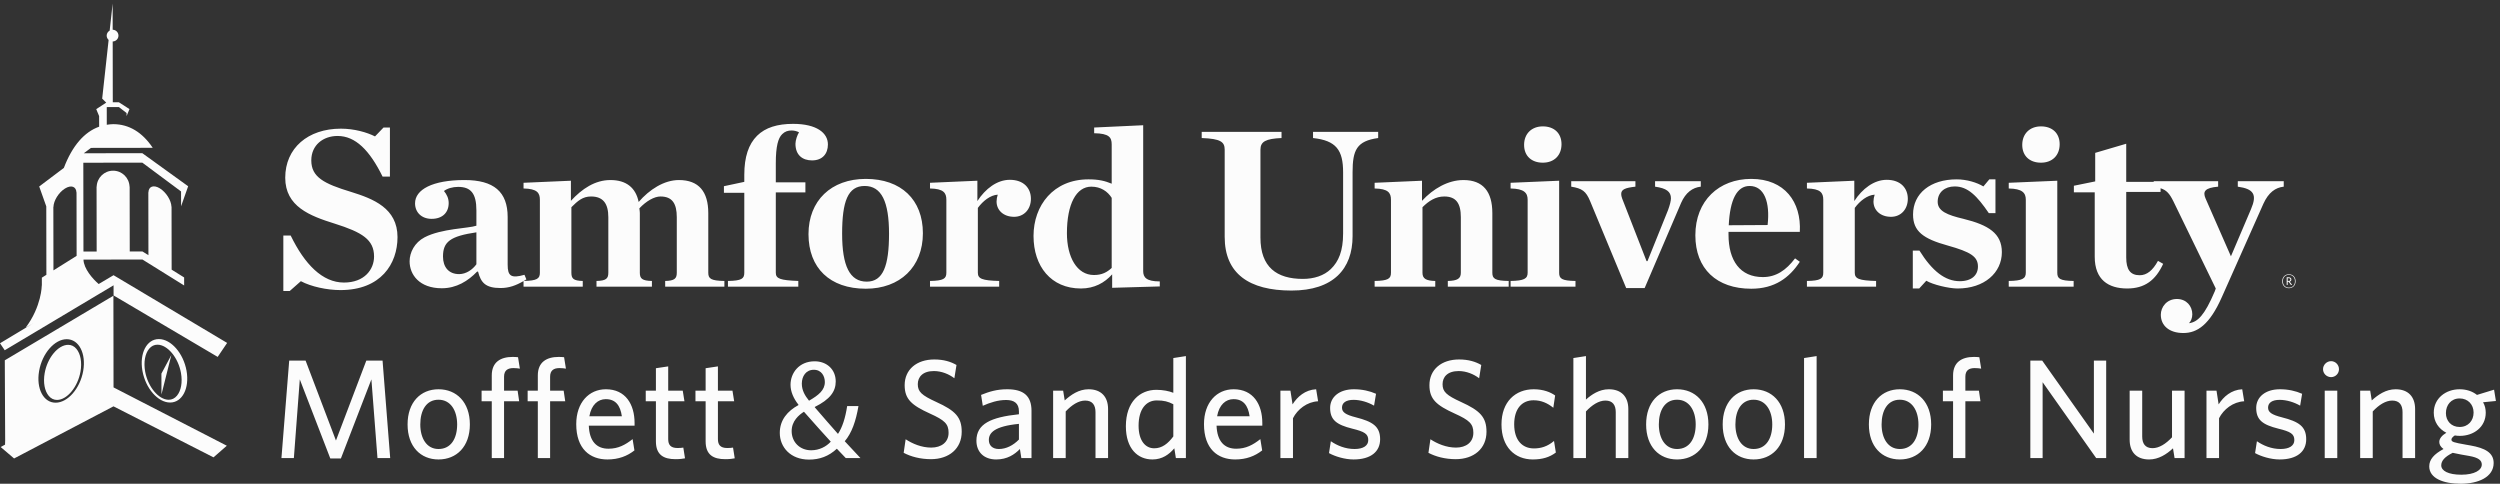
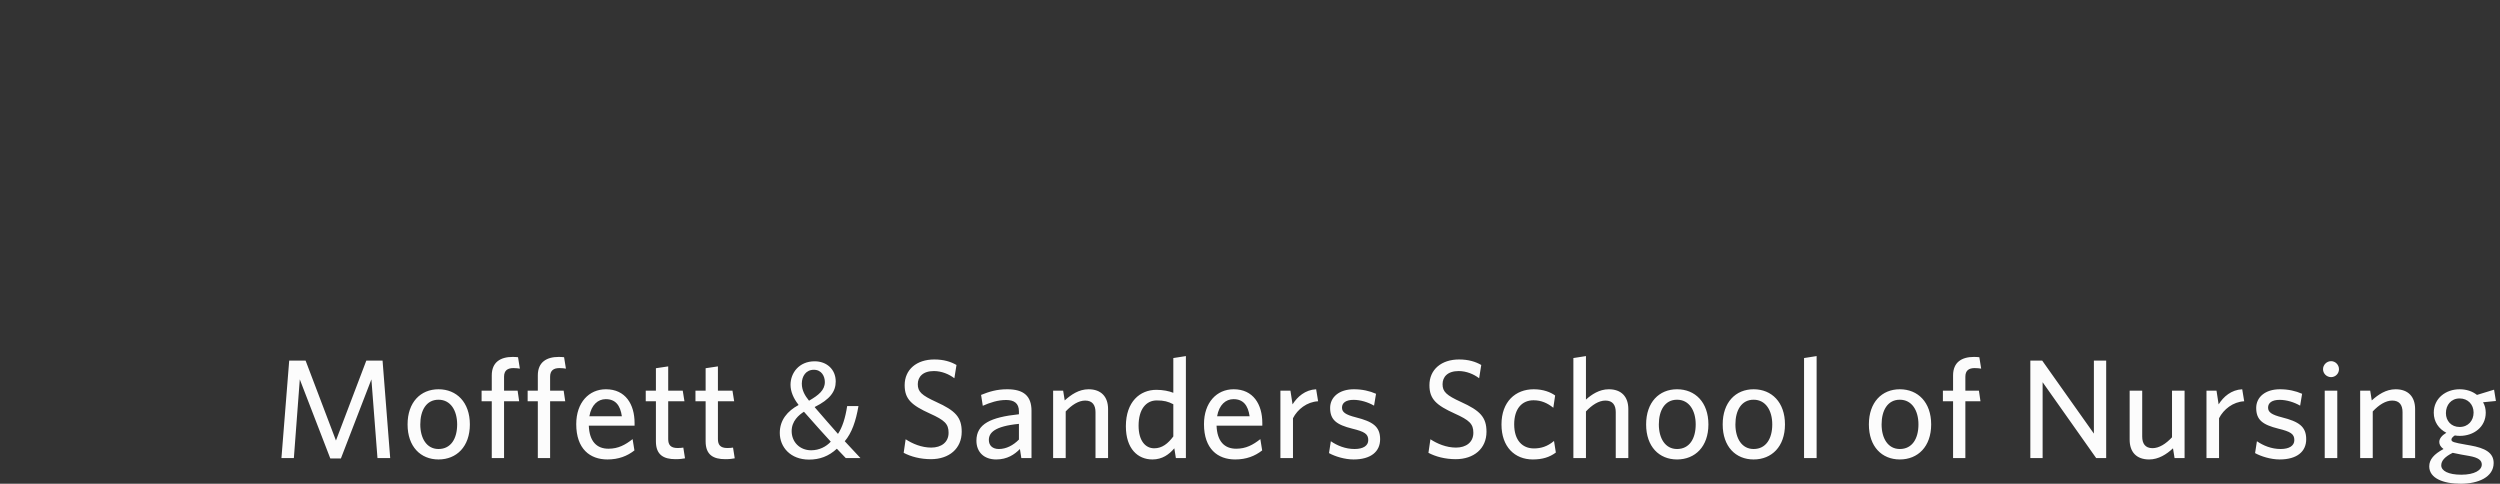
<svg xmlns="http://www.w3.org/2000/svg" width="1938" height="375" viewBox="0 0 1938 375" version="1.1">
  <rect x="0" y="0" width="1938" height="375" fill="#333333" stroke="none" />
  <g fill="#fcfcfc">
    <path d="M292.617,355.075l-4.709,-60.979l-23.645,61.308l-8.213,0l-23.65,-61.308l-4.596,60.979l-9.633,-0l6.017,-75.542l12.704,0l23.537,61.967l23.538,-61.967l12.591,0l5.913,75.542l-9.854,-0Zm47.316,1.096c-13.904,-0 -23.979,-9.963 -23.979,-27.154c0,-17.188 10.075,-27.259 23.979,-27.259c14.013,0 24.304,10.071 24.304,27.259c0,17.191 -10.291,27.154 -24.304,27.154Zm0,-46.309c-9.416,0 -14.125,8.209 -14.125,19.155c0,10.733 4.929,19.054 14.125,19.054c9.634,-0 14.45,-8.104 14.45,-19.054c0,-10.73 -5.033,-19.155 -14.45,-19.155Zm58.038,-24.524c-4.488,-0 -7.225,1.858 -7.225,6.675l-0,10.841l10.512,0l1.2,8.213l-11.712,-0l-0,44.008l-9.525,-0l-0,-44.008l-7.884,-0l0,-8.213l7.884,0l-0,-11.825c-0,-10.4 6.896,-14.341 16.204,-14.341c1.529,-0 2.846,0.108 4.158,0.22l1.421,8.863c-1.092,-0.213 -3.062,-0.433 -5.033,-0.433Zm35.7,-0c-4.488,-0 -7.225,1.858 -7.225,6.675l-0,10.841l10.508,0l1.204,8.213l-11.712,-0l-0,44.008l-9.525,-0l-0,-44.008l-7.888,-0l0,-8.213l7.888,0l-0,-11.825c-0,-10.4 6.896,-14.341 16.2,-14.341c1.533,-0 2.85,0.108 4.162,0.22l1.421,8.863c-1.091,-0.213 -3.062,-0.433 -5.033,-0.433Zm37.229,70.833c-13.575,-0 -24.196,-8.213 -24.196,-27.367c0,-16.754 9.854,-27.046 22.992,-27.046c15.216,0 22.225,11.717 22.225,26.167l-0,2.079l-35.471,0c0.437,12.154 6.129,17.846 15.217,17.846c7.554,0 13.029,-2.954 18.721,-7.442l1.425,8.754c-5.584,4.38 -12.263,7.009 -20.913,7.009Zm-14.013,-33.5l25.18,-0c-1.205,-8.434 -4.925,-13.25 -12.48,-13.25c-6.02,-0 -11.166,4.379 -12.7,13.25Zm66.796,33.279c-9.196,-0 -15.216,-3.283 -15.216,-13.792l-0,-31.091l-7.884,-0l0,-8.213l7.884,0l-0,-17.408l9.525,-1.421l-0,18.829l11.275,0l1.316,8.213l-12.591,-0l-0,29.341c-0,4.267 1.75,6.896 7.225,6.896c1.75,0 3.283,-0.108 4.487,-0.329l1.317,8.321c-1.642,0.329 -3.942,0.654 -7.338,0.654Zm38.546,-0c-9.2,-0 -15.221,-3.283 -15.221,-13.792l0,-31.091l-7.883,-0l-0,-8.213l7.883,0l0,-17.408l9.525,-1.421l0,18.829l11.279,0l1.313,8.213l-12.592,-0l0,29.341c0,4.267 1.754,6.896 7.225,6.896c1.755,0 3.288,-0.108 4.492,-0.329l1.313,8.321c-1.642,0.329 -3.942,0.654 -7.334,0.654Zm93.396,-0.875c-2.079,-2.079 -4.05,-4.158 -6.896,-7.225c-6.35,5.912 -13.467,8.429 -21.571,8.429c-14.341,0 -22.662,-9.633 -22.662,-20.691c-0,-10.071 6.025,-16.971 14.454,-21.567l0,-0.329c-3.833,-4.817 -6.133,-10.184 -6.133,-15.434c-0,-8.983 6.462,-18.179 18.725,-18.179c9.195,0 16.312,6.133 16.312,15.658c0,7.771 -4.492,13.905 -16.204,19.709l-0,0.329c6.242,7.221 13.246,15.325 17.954,20.579c3.392,-5.146 5.692,-12.258 7.117,-21.567l8.758,0c-1.971,11.605 -5.146,20.801 -10.621,27.259c3.942,4.162 7.775,8.321 12.154,13.029l-11.387,-0Zm-34.05,-57.696c-0,5.254 2.413,9.304 5.583,13.246c7.446,-4.267 12.263,-8.208 12.263,-14.45c-0,-4.492 -2.517,-9.525 -8.538,-9.525c-6.129,-0 -9.308,5.033 -9.308,10.729Zm22.446,44.996c-4.379,-4.817 -12.592,-13.792 -20.8,-23.208c-3.942,2.52 -9.529,7.225 -9.529,15c-0,8.429 6.241,14.887 15.112,14.887c6.35,0 11.713,-2.846 15.217,-6.679Zm77.637,13.575c-8.208,-0 -15.546,-1.967 -21.129,-4.925l1.533,-10.513c5.146,3.401 12.263,6.463 19.817,6.463c7.884,0 13.467,-4.158 13.467,-11.496c-0,-6.896 -3.067,-9.746 -14.45,-14.887c-14.234,-6.463 -19.6,-11.171 -19.6,-22.009c-0,-12.15 9.304,-19.929 22.991,-19.929c7.334,0 12.813,1.754 17.188,4.275l-1.642,10.292c-4.158,-3.175 -9.85,-5.583 -15.875,-5.583c-8.65,-0 -12.479,4.595 -12.479,10.179c0,5.804 2.846,8.541 14.342,13.795c14.671,6.675 19.704,11.713 19.704,23.101c-0,13.029 -9.742,21.237 -23.867,21.237Zm70.079,-0.875l-1.095,-7.004c-4.159,4.266 -9.85,8.1 -18.392,8.1c-9.417,-0 -15.329,-5.692 -15.329,-14.558c-0,-13.03 11.171,-18.18 32.958,-20.476l0,-2.191c0,-6.567 -3.946,-8.867 -9.966,-8.867c-6.346,0 -12.371,1.971 -18.063,4.492l-1.312,-8.434c6.241,-2.516 12.154,-4.379 20.254,-4.379c12.7,0 18.829,5.146 18.829,16.75l-0,36.567l-7.884,-0Zm-1.858,-26.492c-19.271,1.859 -23.321,7.117 -23.321,12.479c0,4.267 2.842,7.009 7.771,7.009c5.692,-0 11.171,-2.85 15.55,-7.338l0,-12.15Zm59.35,26.492l0,-35.583c0,-5.363 -2.3,-8.975 -7.991,-8.975c-5.146,-0 -10.4,3.391 -15.109,8.429l0,36.129l-9.746,-0l0,-52.221l7.775,0l1.205,7.554c4.929,-4.491 11.054,-8.65 18.504,-8.65c9.85,0 15.108,5.913 15.108,15.329l0,37.988l-9.746,-0Zm47.2,-52.879c5.142,-0 9.85,0.983 13.133,2.3l0,-26.934l9.746,-1.529l0,79.042l-7.771,-0l-1.204,-7.554c-3.945,4.708 -9.308,8.65 -16.975,8.65c-11.275,-0 -20.579,-8.213 -20.579,-25.729c0,-19.05 10.95,-28.246 23.65,-28.246Zm-1.646,45.325c6.025,-0 10.621,-3.608 14.779,-9.196l0,-24.958c-4.05,-2.084 -7.22,-2.959 -12.808,-2.959c-8.212,0 -14.121,6.679 -14.121,19.596c0,11.496 5.146,17.517 12.15,17.517Zm62.742,8.65c-13.575,-0 -24.196,-8.213 -24.196,-27.367c0,-16.754 9.859,-27.046 22.992,-27.046c15.217,0 22.225,11.717 22.225,26.167l-0,2.079l-35.471,0c0.437,12.154 6.129,17.846 15.217,17.846c7.554,0 13.025,-2.954 18.725,-7.442l1.416,8.754c-5.579,4.38 -12.258,7.009 -20.908,7.009Zm-14.013,-33.5l25.184,-0c-1.204,-8.434 -4.929,-13.25 -12.488,-13.25c-6.016,-0 -11.162,4.379 -12.696,13.25Zm58.805,1.529l-0,30.875l-9.746,-0l-0,-52.221l7.775,0l1.642,10.621c3.72,-5.912 9.745,-11.279 18.283,-11.717l1.533,9.309c-8.65,0.433 -15.983,6.237 -19.487,13.133Zm46.975,31.971c-6.896,-0 -14.563,-2.409 -19.05,-4.929l1.425,-9.196c4.925,3.396 11.275,6.025 18.391,6.025c6.675,-0 10.621,-2.521 10.621,-6.9c0,-4.817 -2.954,-6.567 -12.371,-8.871c-12.262,-3.062 -17.191,-6.783 -17.191,-16.092c-0,-8.321 7.008,-14.45 18.395,-14.45c6.459,0 12.259,1.317 17.188,3.505l-1.533,9.195c-4.6,-2.629 -10.4,-4.487 -15.875,-4.487c-5.913,-0 -8.975,2.3 -8.975,6.016c-0,3.505 2.625,5.48 10.837,7.559c12.917,3.283 18.717,7.008 18.717,16.966c-0,9.525 -7.113,15.659 -20.579,15.659Zm79.166,-0.221c-8.208,-0 -15.546,-1.967 -21.129,-4.925l1.534,-10.513c5.145,3.401 12.262,6.463 19.816,6.463c7.883,0 13.467,-4.158 13.467,-11.496c-0,-6.896 -3.067,-9.746 -14.45,-14.887c-14.234,-6.463 -19.6,-11.171 -19.6,-22.009c-0,-12.15 9.304,-19.929 22.991,-19.929c7.334,0 12.809,1.754 17.188,4.275l-1.642,10.292c-4.158,-3.175 -9.854,-5.583 -15.875,-5.583c-8.65,-0 -12.479,4.595 -12.479,10.179c0,5.804 2.846,8.541 14.338,13.795c14.675,6.675 19.712,11.713 19.712,23.101c0,13.029 -9.746,21.237 -23.871,21.237Zm59.792,0.221c-14.013,-0 -24.304,-9.746 -24.304,-27.154c-0,-17.734 10.95,-27.259 24.962,-27.259c7.555,0 13.134,2.3 16.638,4.821l-1.421,9.521c-4.492,-3.613 -9.304,-5.804 -15.325,-5.804c-8.983,-0 -15,6.571 -15,18.612c0,12.705 6.567,18.721 15.325,18.721c5.258,0 10.404,-1.421 15.546,-5.8l1.425,8.979c-4.817,3.613 -10.4,5.363 -17.846,5.363Zm64.275,-1.096l-0,-35.583c-0,-5.363 -2.3,-8.975 -7.992,-8.975c-5.145,-0 -10.4,3.391 -15.108,8.429l0,36.129l-9.746,-0l0,-77.513l9.746,-1.529l0,33.717c4.267,-3.833 10.288,-7.992 17.738,-7.992c9.85,0 15.108,5.913 15.108,15.329l-0,37.988l-9.746,-0Zm47.525,1.096c-13.904,-0 -23.975,-9.963 -23.975,-27.154c-0,-17.188 10.071,-27.259 23.975,-27.259c14.012,0 24.308,10.071 24.308,27.259c0,17.191 -10.296,27.154 -24.308,27.154Zm-0,-46.309c-9.417,0 -14.121,8.209 -14.121,19.155c0,10.733 4.925,19.054 14.121,19.054c9.633,-0 14.454,-8.104 14.454,-19.054c0,-10.73 -5.037,-19.155 -14.454,-19.155Zm59.35,46.309c-13.904,-0 -23.975,-9.963 -23.975,-27.154c0,-17.188 10.071,-27.259 23.975,-27.259c14.012,0 24.308,10.071 24.308,27.259c0,17.191 -10.296,27.154 -24.308,27.154Zm0,-46.309c-9.417,0 -14.121,8.209 -14.121,19.155c0,10.733 4.925,19.054 14.121,19.054c9.638,-0 14.454,-8.104 14.454,-19.054c0,-10.73 -5.037,-19.155 -14.454,-19.155Zm39.1,45.213l0,-77.513l9.742,-1.529l-0,79.042l-9.742,-0Zm74.229,1.096c-13.904,-0 -23.975,-9.963 -23.975,-27.154c0,-17.188 10.071,-27.259 23.975,-27.259c14.017,0 24.309,10.071 24.309,27.259c-0,17.191 -10.292,27.154 -24.309,27.154Zm0,-46.309c-9.412,0 -14.117,8.209 -14.117,19.155c0,10.733 4.921,19.054 14.117,19.054c9.638,-0 14.454,-8.104 14.454,-19.054c0,-10.73 -5.037,-19.155 -14.454,-19.155Zm58.042,-24.524c-4.492,-0 -7.225,1.858 -7.225,6.675l-0,10.841l10.508,0l1.204,8.213l-11.712,-0l-0,44.008l-9.525,-0l-0,-44.008l-7.884,-0l0,-8.213l7.884,0l-0,-11.825c-0,-10.4 6.896,-14.341 16.2,-14.341c1.533,-0 2.85,0.108 4.158,0.22l1.425,8.863c-1.096,-0.213 -3.062,-0.433 -5.033,-0.433Zm94.162,69.737l-41.496,-58.792l0,58.792l-9.524,-0l-0,-75.542l9.195,0l40.071,56.6l0,-56.6l9.525,0l0,75.542l-7.771,-0Zm35.705,-52.221l-0,35.579c-0,5.367 2.3,8.98 7.991,8.98c5.146,-0 10.404,-3.396 15.113,-8.43l-0,-36.129l9.741,0l0,52.221l-7.77,-0l-1.209,-7.554c-4.925,4.6 -11.166,8.65 -18.5,8.65c-9.966,-0 -15.108,-5.913 -15.108,-15.329l-0,-37.988l9.742,0Zm59.566,21.346l0,30.875l-9.746,-0l0,-52.221l7.775,0l1.642,10.621c3.721,-5.912 9.746,-11.279 18.283,-11.717l1.534,9.309c-8.65,0.433 -15.984,6.237 -19.488,13.133Zm46.975,31.971c-6.896,-0 -14.562,-2.409 -19.05,-4.929l1.425,-9.196c4.925,3.396 11.275,6.025 18.392,6.025c6.675,-0 10.621,-2.521 10.621,-6.9c-0,-4.817 -2.954,-6.567 -12.371,-8.871c-12.263,-3.062 -17.192,-6.783 -17.192,-16.092c0,-8.321 7.008,-14.45 18.396,-14.45c6.458,0 12.258,1.317 17.187,3.505l-1.533,9.195c-4.6,-2.629 -10.4,-4.487 -15.875,-4.487c-5.912,-0 -8.975,2.3 -8.975,6.016c0,3.505 2.625,5.48 10.838,7.559c12.916,3.283 18.72,7.008 18.72,16.966c0,9.525 -7.116,15.659 -20.583,15.659Zm34.938,-1.096l-0,-52.221l9.741,0l0,52.221l-9.741,-0Zm4.929,-62.729c-3.4,-0 -6.242,-2.742 -6.242,-6.134c0,-3.395 2.842,-6.241 6.242,-6.241c3.392,-0 6.125,2.846 6.125,6.241c-0,3.392 -2.733,6.134 -6.125,6.134Zm55.396,62.729l-0,-35.583c-0,-5.363 -2.3,-8.975 -7.992,-8.975c-5.146,-0 -10.4,3.391 -15.108,8.429l-0,36.129l-9.746,-0l-0,-52.221l7.775,0l1.204,7.554c4.929,-4.491 11.054,-8.65 18.5,-8.65c9.854,0 15.108,5.913 15.108,15.329l0,37.988l-9.741,-0Zm45.121,19.925c-13.58,-0 -24.421,-4.267 -24.421,-13.467c-0,-5.362 3.725,-9.521 11.062,-13.462c-2.3,-1.646 -3.283,-3.504 -3.283,-5.475c-0,-2.517 1.966,-5.038 5.471,-7.117c-5.805,-2.958 -9.746,-8.429 -9.746,-15.546c-0,-11.275 9.416,-18.175 20.037,-18.175c5.254,0 9.854,1.534 13.467,4.379l13.246,-4.054l1.425,8.763l-9.963,0.983c1.421,2.408 2.079,5.15 2.079,8.104c0,11.167 -9.416,17.955 -20.037,17.955c-1.312,-0 -2.625,-0.109 -3.942,-0.33c-1.529,0.984 -2.625,2.192 -2.625,3.175c0,1.863 1.863,2.3 11.059,3.942l3.721,0.654c11.058,1.975 17.958,5.479 17.958,13.579c-0,10.946 -11.934,16.092 -25.508,16.092Zm-0.88,-66.125c-6.566,0 -10.621,5.033 -10.621,11.387c0,6.021 4.163,10.73 10.621,10.73c6.68,-0 10.838,-4.929 10.838,-11.171c-0,-6.238 -4.375,-10.946 -10.838,-10.946Zm17.192,51.238c0,-3.176 -2.408,-5.367 -9.854,-6.68l-6.246,-1.096c-2.842,-0.545 -4.375,-0.875 -6.454,-1.312c-6.133,3.067 -8.871,6.129 -8.871,9.742c-0,4.162 5.367,7.229 15.546,7.229c10.183,-0 15.879,-3.504 15.879,-7.883Z" />
-     <path d="M405.846,217.887c-5.894,3.432 -11.274,5.392 -17.817,5.392c-11.571,0 -15.237,-4.066 -17.446,-12.737l-0.733,-0c-6.979,7.258 -15.975,12.916 -27.358,12.916c-17.442,0 -24.971,-10.612 -24.971,-20.879c-0,-6.908 3.858,-14.521 11.567,-18.587c13.22,-6.905 34.154,-6.905 40.212,-9.025l0,-11.863c0,-13.275 -4.404,-18.233 -14.138,-18.233c-4.408,-0 -8.45,1.242 -11.016,3.187c2.204,2.659 3.671,5.667 3.671,9.384c-0,7.258 -4.775,12.208 -13.217,12.208c-7.896,-0 -12.854,-5.129 -12.854,-12.033c-0,-10.617 13.4,-18.05 38.375,-18.05c22.583,-0 33.416,9.025 33.416,28.666l0,37c0,8.671 2.571,10.792 13.034,7.788l1.471,3.537c-0.69,0.432 -1.369,0.845 -2.043,1.239c10.331,-0.188 12.518,-1.799 12.518,-6.368l-0,-56.642c-0,-5.312 -2.209,-8.495 -12.671,-8.674l-0,-4.425l36.725,-1.592l-0,15.575c8.629,-9.379 18.725,-16.104 30.658,-16.104c12.304,-0 19.646,6.012 21.854,16.991c8.259,-9.562 19.642,-16.991 31.213,-16.991c15.425,-0 22.766,9.025 22.766,25.666l0,46.196c0,4.592 2.021,6.196 12.484,6.371l-0,4.421l-45.9,-0l-0,-4.421c7.158,-0.175 8.996,-1.779 8.996,-6.371l-0,-43.017c-0,-10.616 -3.488,-16.104 -12.671,-16.104c-4.771,0 -11.017,3.538 -16.342,9.205c0.188,1.595 0.367,2.474 0.367,3.541l-0,46.375c-0,4.592 1.842,6.196 9.367,6.371l-0,4.421l-42.963,-0l-0,-4.421c7.346,-0.175 9.179,-1.779 9.179,-6.371l0,-43.017c0,-10.616 -4.042,-16.104 -13.408,-16.104c-6.421,0 -10.279,3.363 -15.233,8.317l-0,50.804c-0,4.592 1.649,6.196 8.812,6.371l-0,4.421l-45.904,-0l-0,-4.334Zm-36.546,-13.008l0,-24.783c-20.196,3.012 -25.892,7.254 -25.892,18.767c0,8.137 4.409,13.629 12.488,13.629c5.508,-0 10.462,-3.546 13.404,-7.613Zm1305.58,-58.961l0,2.853l-26.633,-0l-0,50.8c-0,9.379 3.125,13.796 10.471,13.796c5.508,-0 10.1,-3.704 14.141,-11.146l4.034,2.304c-5.871,12.746 -14.317,19.113 -27.904,19.113c-14.504,-0 -25.159,-6.726 -25.159,-24.6l0,-49.917l-16.158,-0l0,-5.129l16.529,-3.367l0,-22.121l24.046,-7.079l-0,29.55l21.313,-0l-0,-0.525l49.941,0l0,4.25c-10.287,0.883 -12.121,3.712 -9.733,9.2l19.646,44.788l15.6,-36.642c4.775,-11.158 2.208,-15.583 -10.279,-17.346l-0,-4.25l35.62,0l0,4.25c-6.429,0.704 -11.754,4.425 -15.787,13.271l-32.133,72.216c-9.546,21.592 -19.096,27.967 -29.93,27.967c-10.829,0 -17.437,-5.666 -17.437,-14.162c-0,-6.009 4.587,-12.213 12.483,-12.213c7.342,0 11.929,5.492 11.929,11.858c0,2.838 -1.095,5.492 -2.57,6.909c6.799,-0.892 12.12,-6.196 20.016,-24.788l0.738,-2.12l-32.867,-67.613c-2.926,-5.906 -5.218,-8.556 -9.917,-10.107Zm-1455.24,36.657l5.692,0c10.837,22.3 24.608,36.463 41.312,36.463c15.792,-0 23.325,-10.088 23.325,-20.175c0,-13.1 -9.183,-18.767 -30.479,-25.488c-19.283,-6.021 -38.379,-13.279 -38.379,-35.579c-0,-23.013 17.625,-38.054 43.15,-38.054c10.283,-0 20.196,2.833 26.437,6.016l6.613,-6.904l4.954,0l-0,38.054l-5.688,0c-10.1,-20.533 -21.116,-31.508 -34.887,-31.508c-11.204,-0 -20.379,7.079 -20.379,18.937c-0,12.926 9.729,18.059 30.846,24.434c17.074,5.304 35.987,12.567 35.987,35.046c0,20.708 -12.854,41.058 -44.25,41.058c-10.283,0 -22.771,-2.654 -30.662,-6.9l-8.63,7.608l-4.962,0l-0,-43.008Zm344.671,35.225c10.65,-0.175 12.671,-1.779 12.671,-6.371l-0,-61.954l-15.792,0l-0,-5.133l15.792,-3.363l-0,-5.487c-0,-13.804 3.304,-23.713 9.916,-30.267c6.425,-6.371 15.792,-9.204 27.904,-9.204c18.363,-0 26.996,7.083 26.996,15.933c0,7.25 -4.225,12.388 -12.304,12.388c-7.154,-0 -12.854,-3.892 -12.854,-12.917c-0,-2.658 1.467,-6.908 2.758,-8.85c-1.654,-0.888 -3.675,-1.421 -5.696,-1.421c-2.937,0 -5.137,0.713 -7.341,2.834c-3.121,3.008 -4.959,9.383 -4.959,22.479l0,14.862l22.946,0l0,7.796l-22.946,0l0,62.304c0,4.592 3.309,5.838 17.446,6.371l0,4.421l-54.537,-0l-0,-4.421Zm62.433,-36.288c-0,-26.02 17.629,-42.829 44.433,-42.829c27.363,0 44.25,16.104 44.25,42.121c0,26.192 -17.804,43.013 -44.25,43.013c-27.908,-0 -44.433,-16.109 -44.433,-42.305Zm62.433,-0.349c0,-24.959 -5.879,-37.001 -18.912,-37.001c-13.038,0 -17.45,12.042 -17.45,37.001c-0,24.949 5.879,37.166 19.096,37.166c12.67,0 17.266,-12.217 17.266,-37.166Zm31.771,36.637c10.463,-0.175 12.671,-1.779 12.671,-6.371l0,-56.642c0,-5.312 -2.208,-8.495 -12.671,-8.674l0,-4.425l36.717,-1.592l-0,15.75c6.242,-9.554 15.233,-16.459 25.154,-16.459c10.833,0 16.342,6.551 16.342,14.688c-0,8.142 -5.321,13.987 -13.034,13.987c-8.266,0 -13.591,-5.133 -13.591,-11.858c-0,-1.596 0.362,-3.721 0.916,-5.316c-5.687,0.358 -11.379,4.783 -15.42,10.27l-0,50.271c-0,4.592 3.125,6.013 16.525,6.371l-0,4.421l-53.609,-0l0,-4.421Zm80.238,-34.871c-0,-23.721 15.425,-43.896 42.6,-43.896c8.079,0 12.854,1.242 17.995,3.363l0,-30.442c0,-5.487 -2.02,-8.496 -13.591,-8.675l-0,-4.425l38.008,-1.771l0,113.109c0,4.77 2.384,7.962 12.854,7.962l0,3.892l-36.912,1.058l-0,-10.433c-5.871,6.537 -13.763,10.967 -24.234,10.967c-23.133,-0 -36.72,-17.167 -36.72,-40.709Zm60.595,24.784l0,-54.342c-3.125,-4.959 -8.445,-8.675 -15.791,-8.675c-11.571,-0 -18.913,13.275 -18.913,36.108c0,18.409 7.713,32.388 20.929,32.388c6.242,-0 10.101,-2.117 13.775,-5.479Zm87.592,-24.075l0,-67.613c0,-6.021 -3.125,-8.496 -17.812,-9.025l-0,-4.783l61.879,-0l-0,4.783c-12.117,0.529 -16.346,2.65 -16.346,9.025l-0,68.146c-0,23.004 12.675,32.033 32.871,32.033c8.625,0 16.342,-2.475 21.662,-7.608c6.059,-5.842 9.546,-13.983 9.546,-27.617l0,-47.437c0,-17.171 -5.321,-24.596 -23.316,-26.542l-0,-4.783l50.495,-0l0,4.783c-16.708,2.296 -19.833,9.371 -19.833,26.542l-0,49.566c-0,25.309 -14.875,42.121 -47.367,42.121c-32.866,0 -51.779,-13.096 -51.779,-41.591Zm116.238,34.162c10.462,-0.175 12.666,-1.779 12.666,-6.371l0,-56.642c0,-5.312 -2.204,-8.495 -12.666,-8.674l-0,-4.425l36.721,-1.592l-0,15.575c8.625,-9.379 20.195,-16.104 32.129,-16.104c15.237,-0 22.4,9.025 22.4,25.666l-0,46.196c-0,4.592 2.02,6.196 12.67,6.371l0,4.421l-47.183,-0l0,-4.421c7.342,-0.175 10.096,-1.779 10.096,-6.371l-0,-43.017c-0,-10.791 -3.675,-16.104 -12.854,-16.104c-6.613,0 -11.938,3.363 -16.888,8.317l0,50.804c0,4.592 2.75,6.196 9.913,6.371l-0,4.421l-47.004,-0l-0,-4.421Zm105.4,-0c10.466,-0.175 13.216,-1.779 13.216,-6.371l0,-56.642c0,-5.312 -2.75,-8.495 -13.216,-8.674l-0,-4.425l37.637,-1.592l0,71.333c0,4.592 2.025,6.196 12.667,6.371l-0,4.421l-50.304,-0l-0,-4.421Zm10.466,-105.487c0,-8.675 5.871,-14.346 14.5,-14.346c8.821,-0 14.509,5.312 14.509,13.812c-0,8.671 -5.688,14.333 -14.509,14.333c-8.629,0 -14.5,-5.133 -14.5,-13.799Zm51.234,43.712c-3.309,-7.963 -6.246,-9.912 -14.692,-11.325l-0,-4.25l49.758,0l0,4.25c-7.896,0.883 -11.016,2.125 -11.016,5.663c-0,1.058 0.183,1.945 0.733,3.537l18.912,48.504l0.734,0l15.971,-39.654c1.47,-4.071 2.204,-7.079 2.204,-9.025c-0,-5.133 -3.488,-7.787 -12.3,-9.025l-0,-4.25l35.437,0l0,4.25c-6.425,0.704 -11.75,4.6 -15.241,12.563l-28.271,66.02l-14.325,0l-27.904,-67.258Zm81.529,26.371c-0,-26.9 18.358,-43.717 43.333,-43.717c25.888,0 38.921,17.879 37.642,41.063l-55.271,-0l0,2.129c0,20.175 8.992,32.916 26.625,32.916c10.283,0 17.992,-5.308 24.971,-14.508l3.675,2.654c-8.084,12.384 -19.467,20.884 -37.642,20.884c-26.808,-0 -43.333,-15.4 -43.333,-41.421Zm25.887,-7.783l30.117,-0.175c2.017,-17.705 -2.575,-30.276 -13.954,-30.276c-9.917,0 -15.246,10.801 -16.163,30.451Zm60.605,43.187c10.462,-0.175 12.666,-1.779 12.666,-6.371l0,-56.642c0,-5.312 -2.204,-8.495 -12.666,-8.674l-0,-4.425l36.72,-1.592l0,15.75c6.246,-9.554 15.238,-16.459 25.155,-16.459c10.829,0 16.337,6.551 16.337,14.688c-0,8.142 -5.317,13.987 -13.029,13.987c-8.267,0 -13.588,-5.133 -13.588,-11.858c0,-1.596 0.363,-3.721 0.913,-5.316c-5.692,0.358 -11.379,4.783 -15.421,10.27l0,50.271c0,4.592 3.117,6.013 16.525,6.371l0,4.421l-53.612,-0l-0,-4.421Zm82.074,-23.542l5.146,0c9.913,15.929 20.009,23.717 31.213,23.717c9.366,-0 14.137,-4.783 14.137,-11.329c0,-7.783 -5.691,-11.325 -23.316,-16.279c-19.284,-5.309 -26.992,-11.159 -26.992,-24.075c0,-16.463 13.587,-27.259 33.783,-27.259c7.896,0 15.792,2.475 20.75,5.488l4.592,-5.488l4.767,0l-0,26.196l-5.138,0c-9.179,-13.454 -16.342,-20.708 -26.442,-20.708c-7.712,-0 -13.216,4.6 -13.216,11.862c-0,7.254 7.346,10.267 20.012,13.267c19.463,4.783 29.742,11.329 29.742,25.846c0,15.933 -13.583,28.142 -34.337,28.142c-6.792,-0 -19.276,-3.009 -24.23,-6.013l-5.512,6.013l-4.959,-0l0,-29.38Zm74.371,23.542c10.467,-0.175 13.225,-1.779 13.225,-6.371l0,-56.642c0,-5.312 -2.758,-8.495 -13.225,-8.674l0,-4.425l37.638,-1.592l-0,71.333c-0,4.592 2.025,6.196 12.671,6.371l-0,4.421l-50.309,-0l0,-4.421Zm10.467,-105.487c-0,-8.675 5.875,-14.346 14.508,-14.346c8.813,-0 14.5,5.312 14.5,13.812c0,8.671 -5.687,14.333 -14.5,14.333c-8.633,0 -14.508,-5.133 -14.508,-13.799Zm206.725,111.095c-3.117,0 -5.196,-2.216 -5.196,-5.395c0,-3.163 2.079,-5.392 5.183,-5.392c3.117,-0 5.196,2.212 5.196,5.392c0,3.166 -2.062,5.395 -5.183,5.395Zm-0.013,-10.354c-2.775,0 -4.658,1.946 -4.658,4.959c0,3.012 1.917,4.958 4.688,4.958c2.771,-0 4.654,-1.946 4.654,-4.958c-0,-3.013 -1.929,-4.959 -4.684,-4.959Zm-0.212,5.413l-0.725,-0l0,2.425l-0.783,-0l-0,-5.938l1.641,0c1.205,0 1.992,0.667 1.992,1.734c-0,0.87 -0.529,1.429 -1.283,1.658l1.841,2.425l-0.858,0.167l-1.825,-2.471Zm-0.725,-0.696l0.771,-0c0.779,-0 1.266,-0.375 1.266,-1.071c0,-0.629 -0.424,-1.025 -1.204,-1.025l-0.833,0l0,2.096Z" />
-     <path d="M123.129,262.846c9.442,-0.009 19.054,10.983 21.475,24.575c2.409,13.587 -3.287,24.604 -12.725,24.621c-9.441,0.012 -19.054,-10.992 -21.475,-24.575c-2.412,-13.58 3.279,-24.609 12.725,-24.621Zm14.025,43.921c3.242,-3.879 4.413,-10.48 3.133,-17.671c-2.112,-11.875 -10.474,-21.896 -18.262,-21.892c-2.5,0 -4.646,1.058 -6.383,3.125c-3.25,3.888 -4.404,10.484 -3.129,17.683c2.112,11.863 10.475,21.888 18.258,21.884c2.5,-0.004 4.654,-1.063 6.383,-3.129Zm-11.992,-0.963l-0.029,-16.192l7.688,-14.391l-7.659,30.583Zm-121.487,-34.287l-3.675,-5.417l25.829,-15.512l-5.883,3.324c12.358,-16.424 12.441,-32.641 12.441,-32.641l0.067,-0.042l-0.012,-5.991l3.516,-2.2l-0.079,-53.046l-5.483,-15.434l19.1,-14.383c6.525,-17.175 15.883,-27.871 27.367,-31.967l-0.026,-8.204l-2.229,-5.396l7.742,-5.05l-3.133,-3.104l0.004,-0.091l0.429,-3.875l4.558,-41.53c-0.912,-0.829 -1.508,-2.004 -1.512,-3.346c0.004,-1.687 0.962,-3.099 2.321,-3.891l2.304,-20.958l0.029,20.295c2.483,0.046 4.479,2.05 4.483,4.546c0.005,2.492 -1.987,4.504 -4.466,4.559l0.054,40.308l0.012,3.875l0,2.954l4.738,-0.008l8.196,5.279l-2.234,5.408l-0.004,-2.362l-5.95,-4.613l-9.416,0.025l0.012,13.692c1.613,-0.25 3.233,-0.454 4.917,-0.471l-0,-0.021c0.037,0 0.07,0.009 0.116,0.009c0.034,-0 0.067,-0.009 0.109,-0.009l-0,0.021c12.091,0.058 22.433,6.288 30.483,18.342l-47.883,0.066l-5.567,4.159l45.363,-0.067l35.541,25.637l-5.487,15.53l-0.013,-11.505l-30.029,-22.329l-45.737,0.071l0.104,68.867l10.241,-0.021l-0.075,-50.329l0.088,0.004c0.242,-6.837 5.821,-12.333 12.716,-12.342c6.9,-0.012 12.5,5.463 12.755,12.309l0.087,-0l0.075,50.321l9.85,-0.005l4.633,2.879l-0.074,-48.733l0.066,0.029c0.163,-4.683 4.075,-6.079 8.921,-3.07c4.838,3.024 8.763,9.304 8.942,14.2l0.066,0.045l0.067,48.734l9.687,6.037l0.009,6.225l-32.309,-20.112l-45.729,0.058c0.196,7.025 7.129,14.954 11.784,18.933l11.525,-6.841l88.046,52.5l-7.325,10.841l-80.696,-47.645l-0.009,-7.863l-84.358,50.342Zm37.683,-111.071l0.075,49.158l17.959,-11.262l-0.071,-49.171l-0.059,0.05c-0.187,-4.684 -4.095,-6.075 -8.937,-3.042c-4.829,3.025 -8.738,9.317 -8.904,14.225l-0.063,0.042Zm46.654,139.821l0,0.046l87.817,45.22l-10.333,9.009l-77.513,-39.546l-77.058,40.408l-7.15,-6.091l-3.292,-2.796l3.425,-1.817l0.096,-3.442l-0.287,-61.946l84.191,-50.062l0.104,71.017Zm-23.508,-12.738c2.375,-13.587 -3.35,-24.592 -12.796,-24.583c-9.437,0.017 -19.025,11.046 -21.391,24.641c-2.384,13.592 3.35,24.605 12.791,24.588c9.438,-0.021 19.017,-11.046 21.396,-24.646Zm-11.679,-20.216c2.492,-0.005 4.654,1.033 6.392,3.108c3.25,3.862 4.441,10.471 3.183,17.654c-2.075,11.887 -10.408,21.929 -18.192,21.95c-2.508,0 -4.654,-1.038 -6.396,-3.108c-3.254,-3.871 -4.445,-10.467 -3.183,-17.667c2.075,-11.883 10.409,-21.933 18.196,-21.937Z" />
  </g>
</svg>